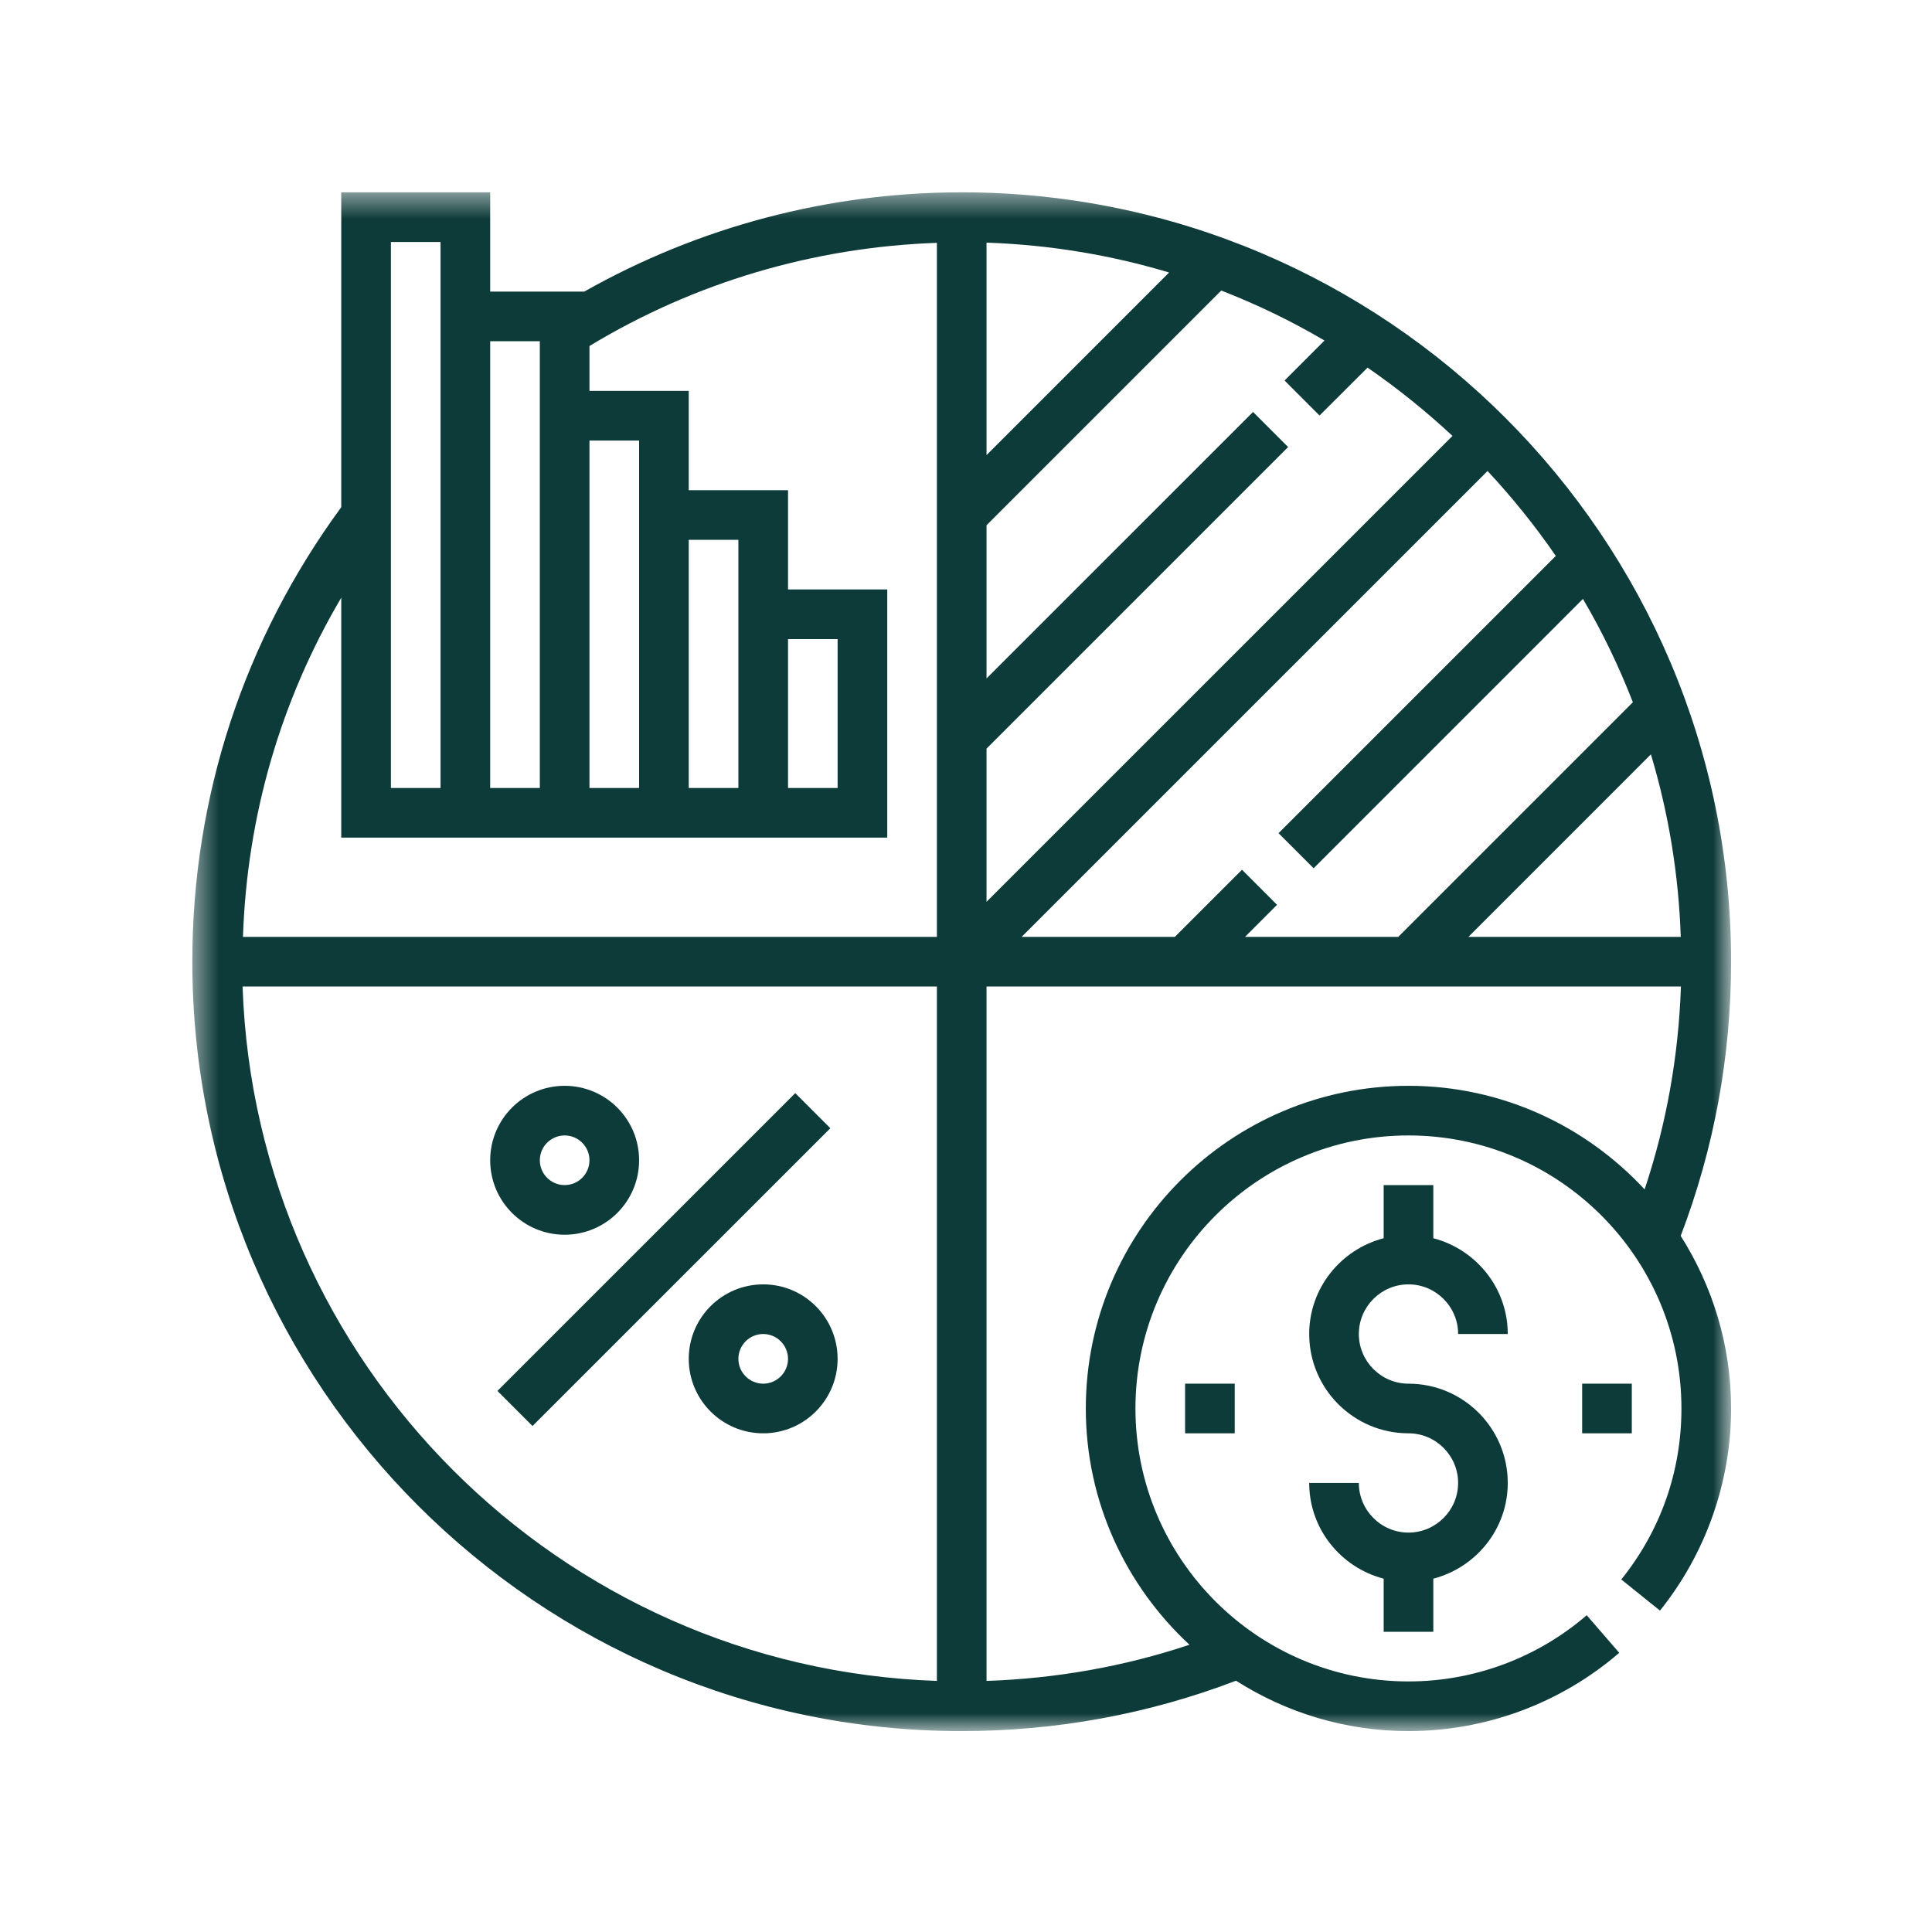
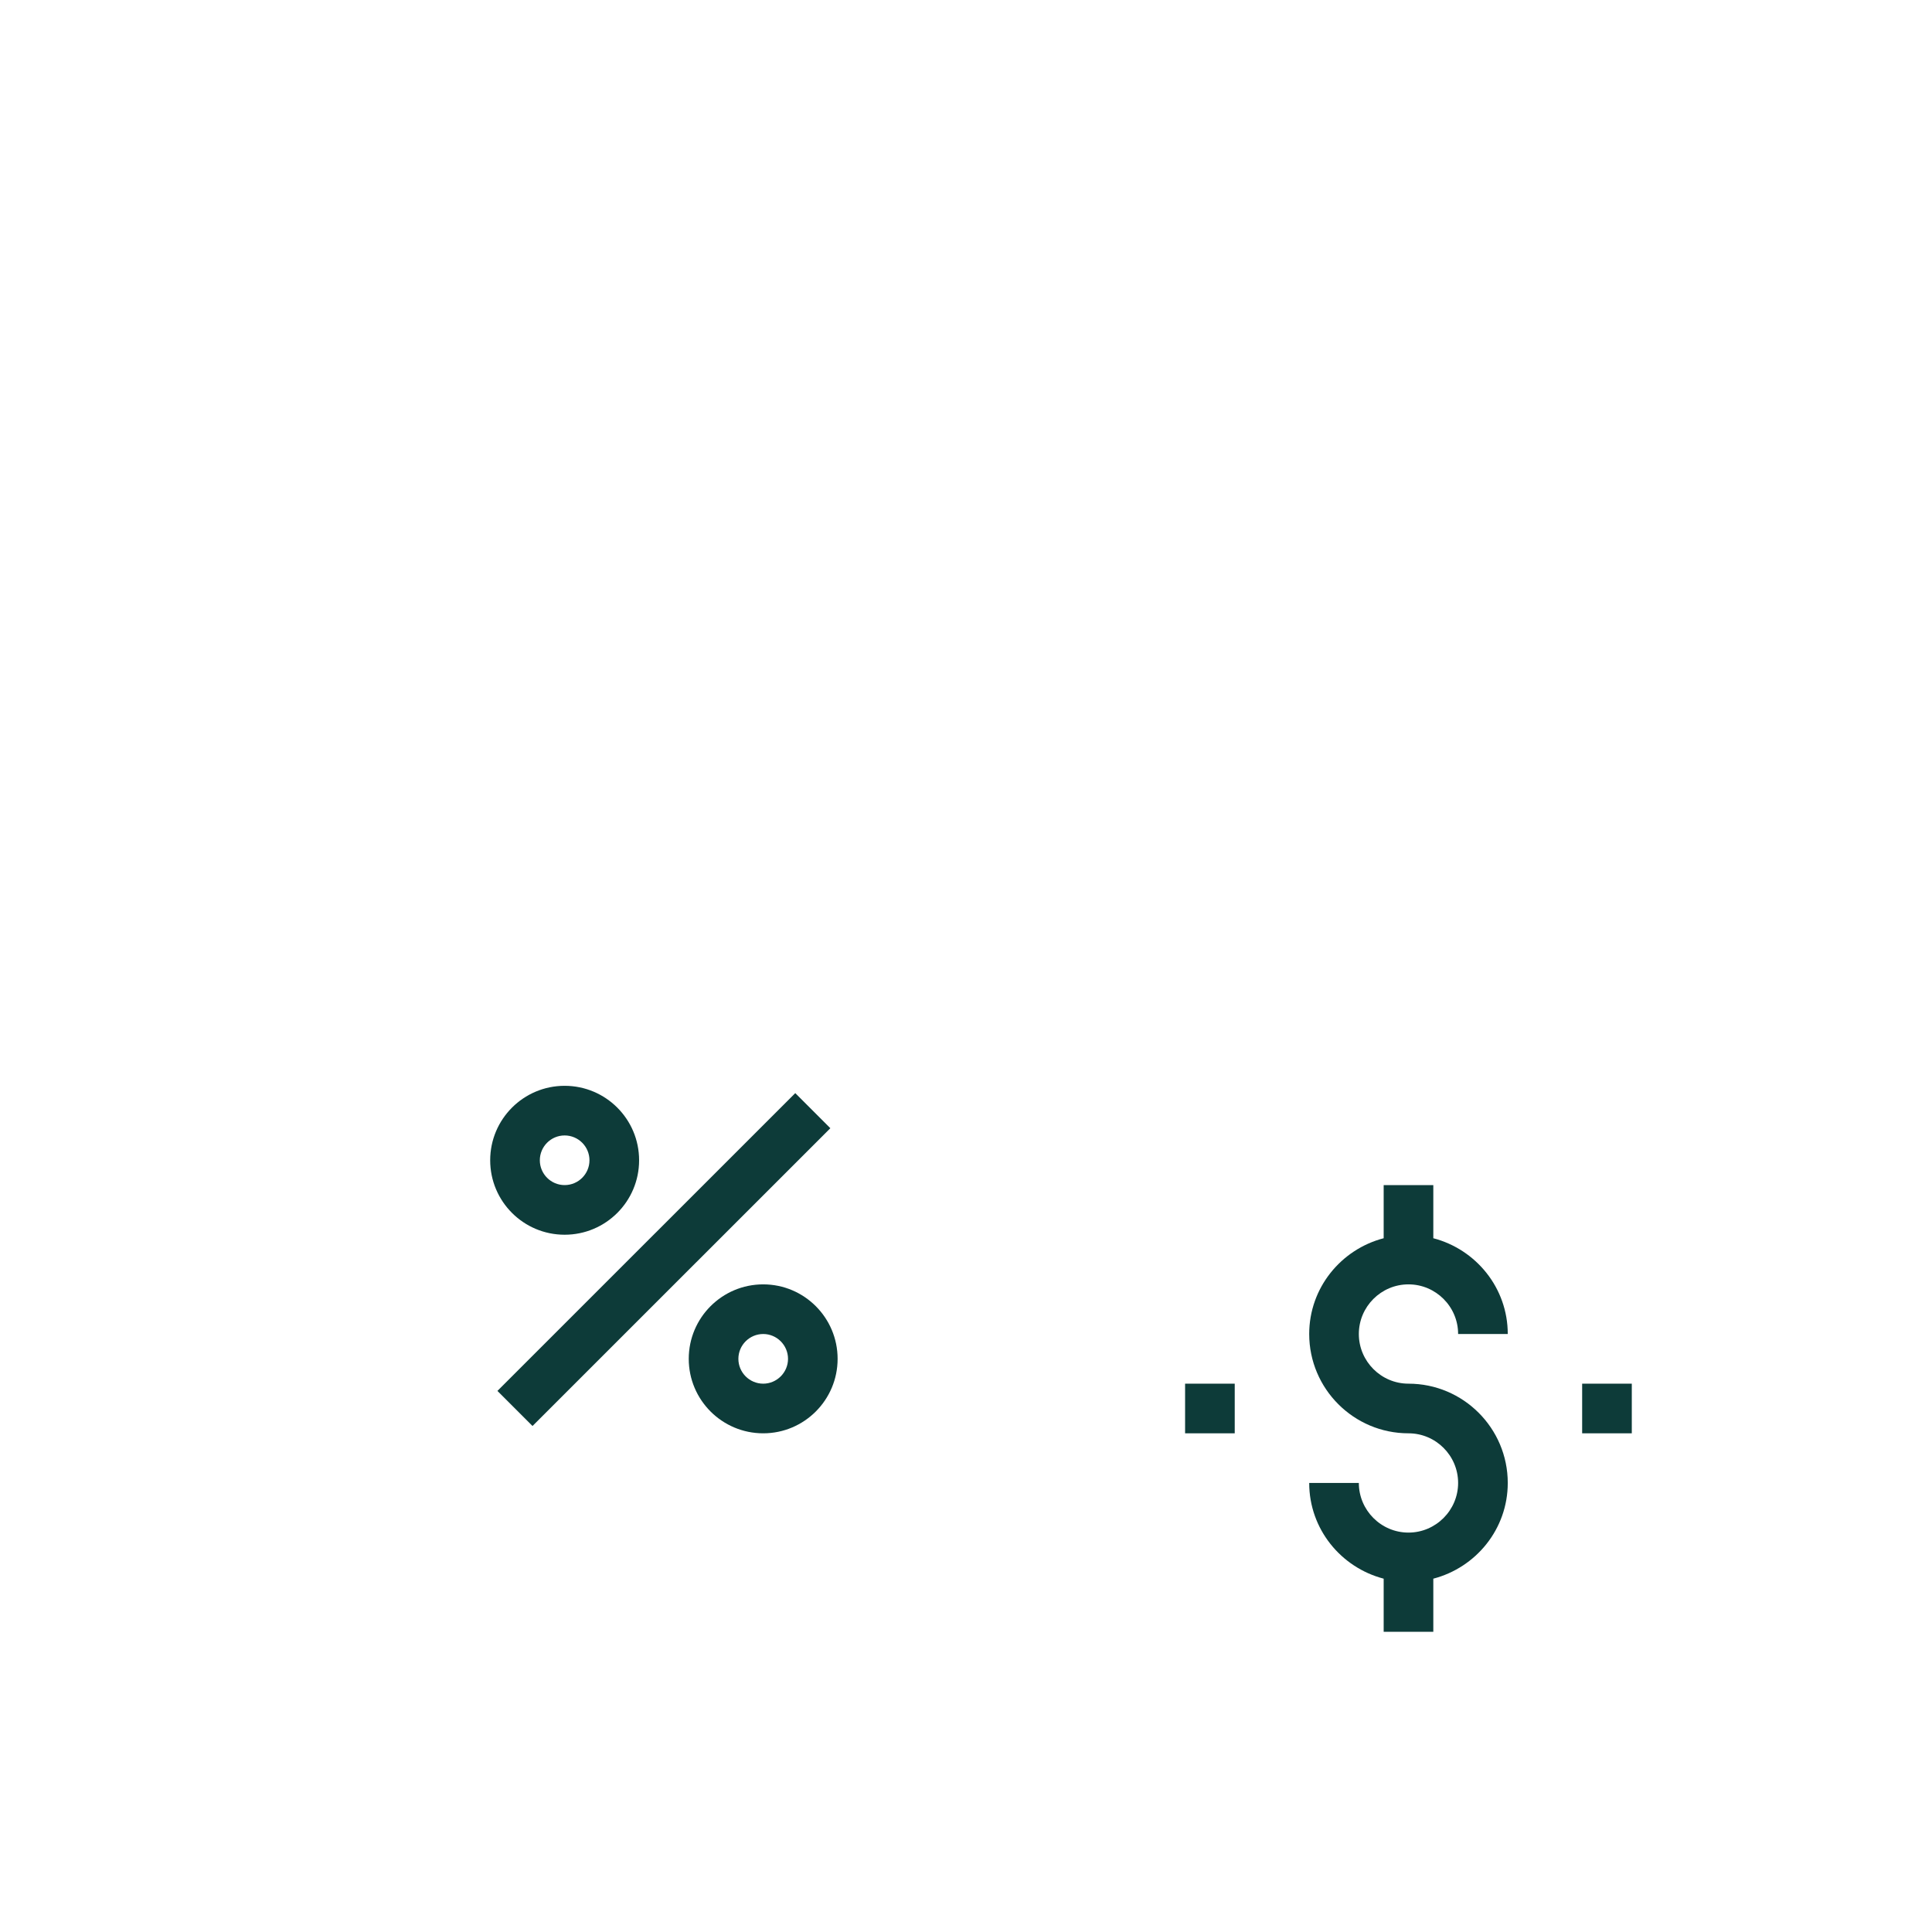
<svg xmlns="http://www.w3.org/2000/svg" width="75" height="75" viewBox="0 0 75 75" fill="none">
  <mask id="mask0_138_225" style="mask-type:luminance" maskUnits="userSpaceOnUse" x="7" y="7" width="61" height="61">
    <path d="M7.466 7.466H67.201V67.201H7.466V7.466Z" fill="white" />
  </mask>
  <g mask="url(#mask0_138_225)">
-     <path d="M54.677 42.151C47.771 42.151 42.151 47.771 42.151 54.677C42.151 58.3 43.706 61.56 46.175 63.849C43.638 64.695 40.995 65.162 38.297 65.253V38.297H65.253C65.162 40.992 64.69 43.636 63.844 46.172C61.557 43.706 58.297 42.151 54.677 42.151ZM9.417 38.297H36.37V65.253C21.732 64.75 9.917 52.938 9.417 38.297ZM17.102 32.516H34.443V22.883H30.591V19.029H26.737V15.175H22.883V13.432C26.958 10.964 31.591 9.594 36.37 9.427V36.37H9.432C9.589 31.682 10.891 27.198 13.247 23.203V32.516H17.102ZM15.175 9.393H17.102V30.591H15.175V9.393ZM20.956 13.247V30.591H19.029V13.247H20.956ZM24.81 19.029V30.591H22.883V17.102H24.81V19.029ZM28.664 22.883V30.591H26.737V20.956H28.664V22.883ZM30.591 24.81H32.516V30.591H30.591V24.81ZM38.297 17.667V9.419C40.753 9.503 43.125 9.901 45.385 10.578L38.297 17.667ZM51.224 16.13L53.089 14.271C54.25 15.073 55.354 15.961 56.385 16.922L38.297 35.008V29.062L50.005 17.354L48.643 15.992L38.297 26.336V20.391L47.409 11.279C48.802 11.82 50.141 12.469 51.417 13.219L49.867 14.771L51.224 16.13ZM60.396 21.581L49.633 32.344L50.995 33.706L61.45 23.25C62.2 24.526 62.846 25.867 63.388 27.261L54.279 36.37H48.331L49.575 35.125L48.214 33.763L45.607 36.37H39.659L57.747 18.284C58.708 19.315 59.596 20.417 60.396 21.581ZM65.247 36.37H57.003L64.088 29.284C64.766 31.542 65.164 33.917 65.247 36.37ZM67.201 37.333C67.201 20.865 53.802 7.466 37.333 7.466C32.169 7.466 27.138 8.802 22.68 11.32H19.029V7.466H13.247V19.69C9.474 24.836 7.466 30.924 7.466 37.333C7.466 53.802 20.865 67.201 37.333 67.201C41.003 67.201 44.586 66.542 47.982 65.245C49.922 66.479 52.216 67.201 54.677 67.201C57.68 67.201 60.586 66.122 62.859 64.162L61.596 62.703C59.677 64.359 57.221 65.273 54.677 65.273C48.831 65.273 44.078 60.521 44.078 54.677C44.078 48.831 48.831 44.078 54.677 44.078C60.521 44.078 65.273 48.831 65.273 54.677C65.273 57.12 64.466 59.414 62.938 61.315L64.44 62.523C66.219 60.307 67.201 57.521 67.201 54.677C67.201 52.211 66.474 49.919 65.245 47.977C66.539 44.583 67.201 41.003 67.201 37.333Z" fill="#0D3B39" />
-   </g>
+     </g>
  <path d="M30.872 42.435L19.31 53.995L20.672 55.357L32.234 43.797L30.872 42.435Z" fill="#0D3B39" />
  <path d="M29.628 53.714C29.096 53.714 28.664 53.281 28.664 52.75C28.664 52.219 29.096 51.786 29.628 51.786C30.156 51.786 30.591 52.219 30.591 52.75C30.591 53.281 30.156 53.714 29.628 53.714ZM29.628 49.859C28.031 49.859 26.737 51.154 26.737 52.75C26.737 54.346 28.031 55.641 29.628 55.641C31.221 55.641 32.516 54.346 32.516 52.75C32.516 51.154 31.221 49.859 29.628 49.859Z" fill="#0D3B39" />
  <path d="M21.919 44.078C22.451 44.078 22.883 44.51 22.883 45.042C22.883 45.573 22.451 46.005 21.919 46.005C21.388 46.005 20.956 45.573 20.956 45.042C20.956 44.51 21.388 44.078 21.919 44.078ZM21.919 47.932C23.516 47.932 24.81 46.638 24.81 45.042C24.81 43.445 23.516 42.151 21.919 42.151C20.323 42.151 19.029 43.445 19.029 45.042C19.029 46.638 20.323 47.932 21.919 47.932Z" fill="#0D3B39" />
  <path d="M54.677 49.859C55.737 49.859 56.604 50.724 56.604 51.786H58.531C58.531 49.995 57.297 48.5 55.641 48.068V46.005H53.714V48.068C52.057 48.5 50.823 49.995 50.823 51.786C50.823 53.911 52.55 55.641 54.677 55.641C55.737 55.641 56.604 56.505 56.604 57.568C56.604 58.628 55.737 59.495 54.677 59.495C53.615 59.495 52.75 58.628 52.75 57.568H50.823C50.823 59.359 52.057 60.852 53.714 61.284V63.346H55.641V61.284C57.297 60.852 58.531 59.359 58.531 57.568C58.531 55.44 56.802 53.714 54.677 53.714C53.615 53.714 52.75 52.846 52.75 51.786C52.75 50.724 53.615 49.859 54.677 49.859Z" fill="#0D3B39" />
  <path d="M61.419 53.714V55.641H63.346V53.714H61.419Z" fill="#0D3B39" />
  <path d="M46.005 55.641H47.932V53.714H46.005V55.641Z" fill="#0D3B39" />
</svg>